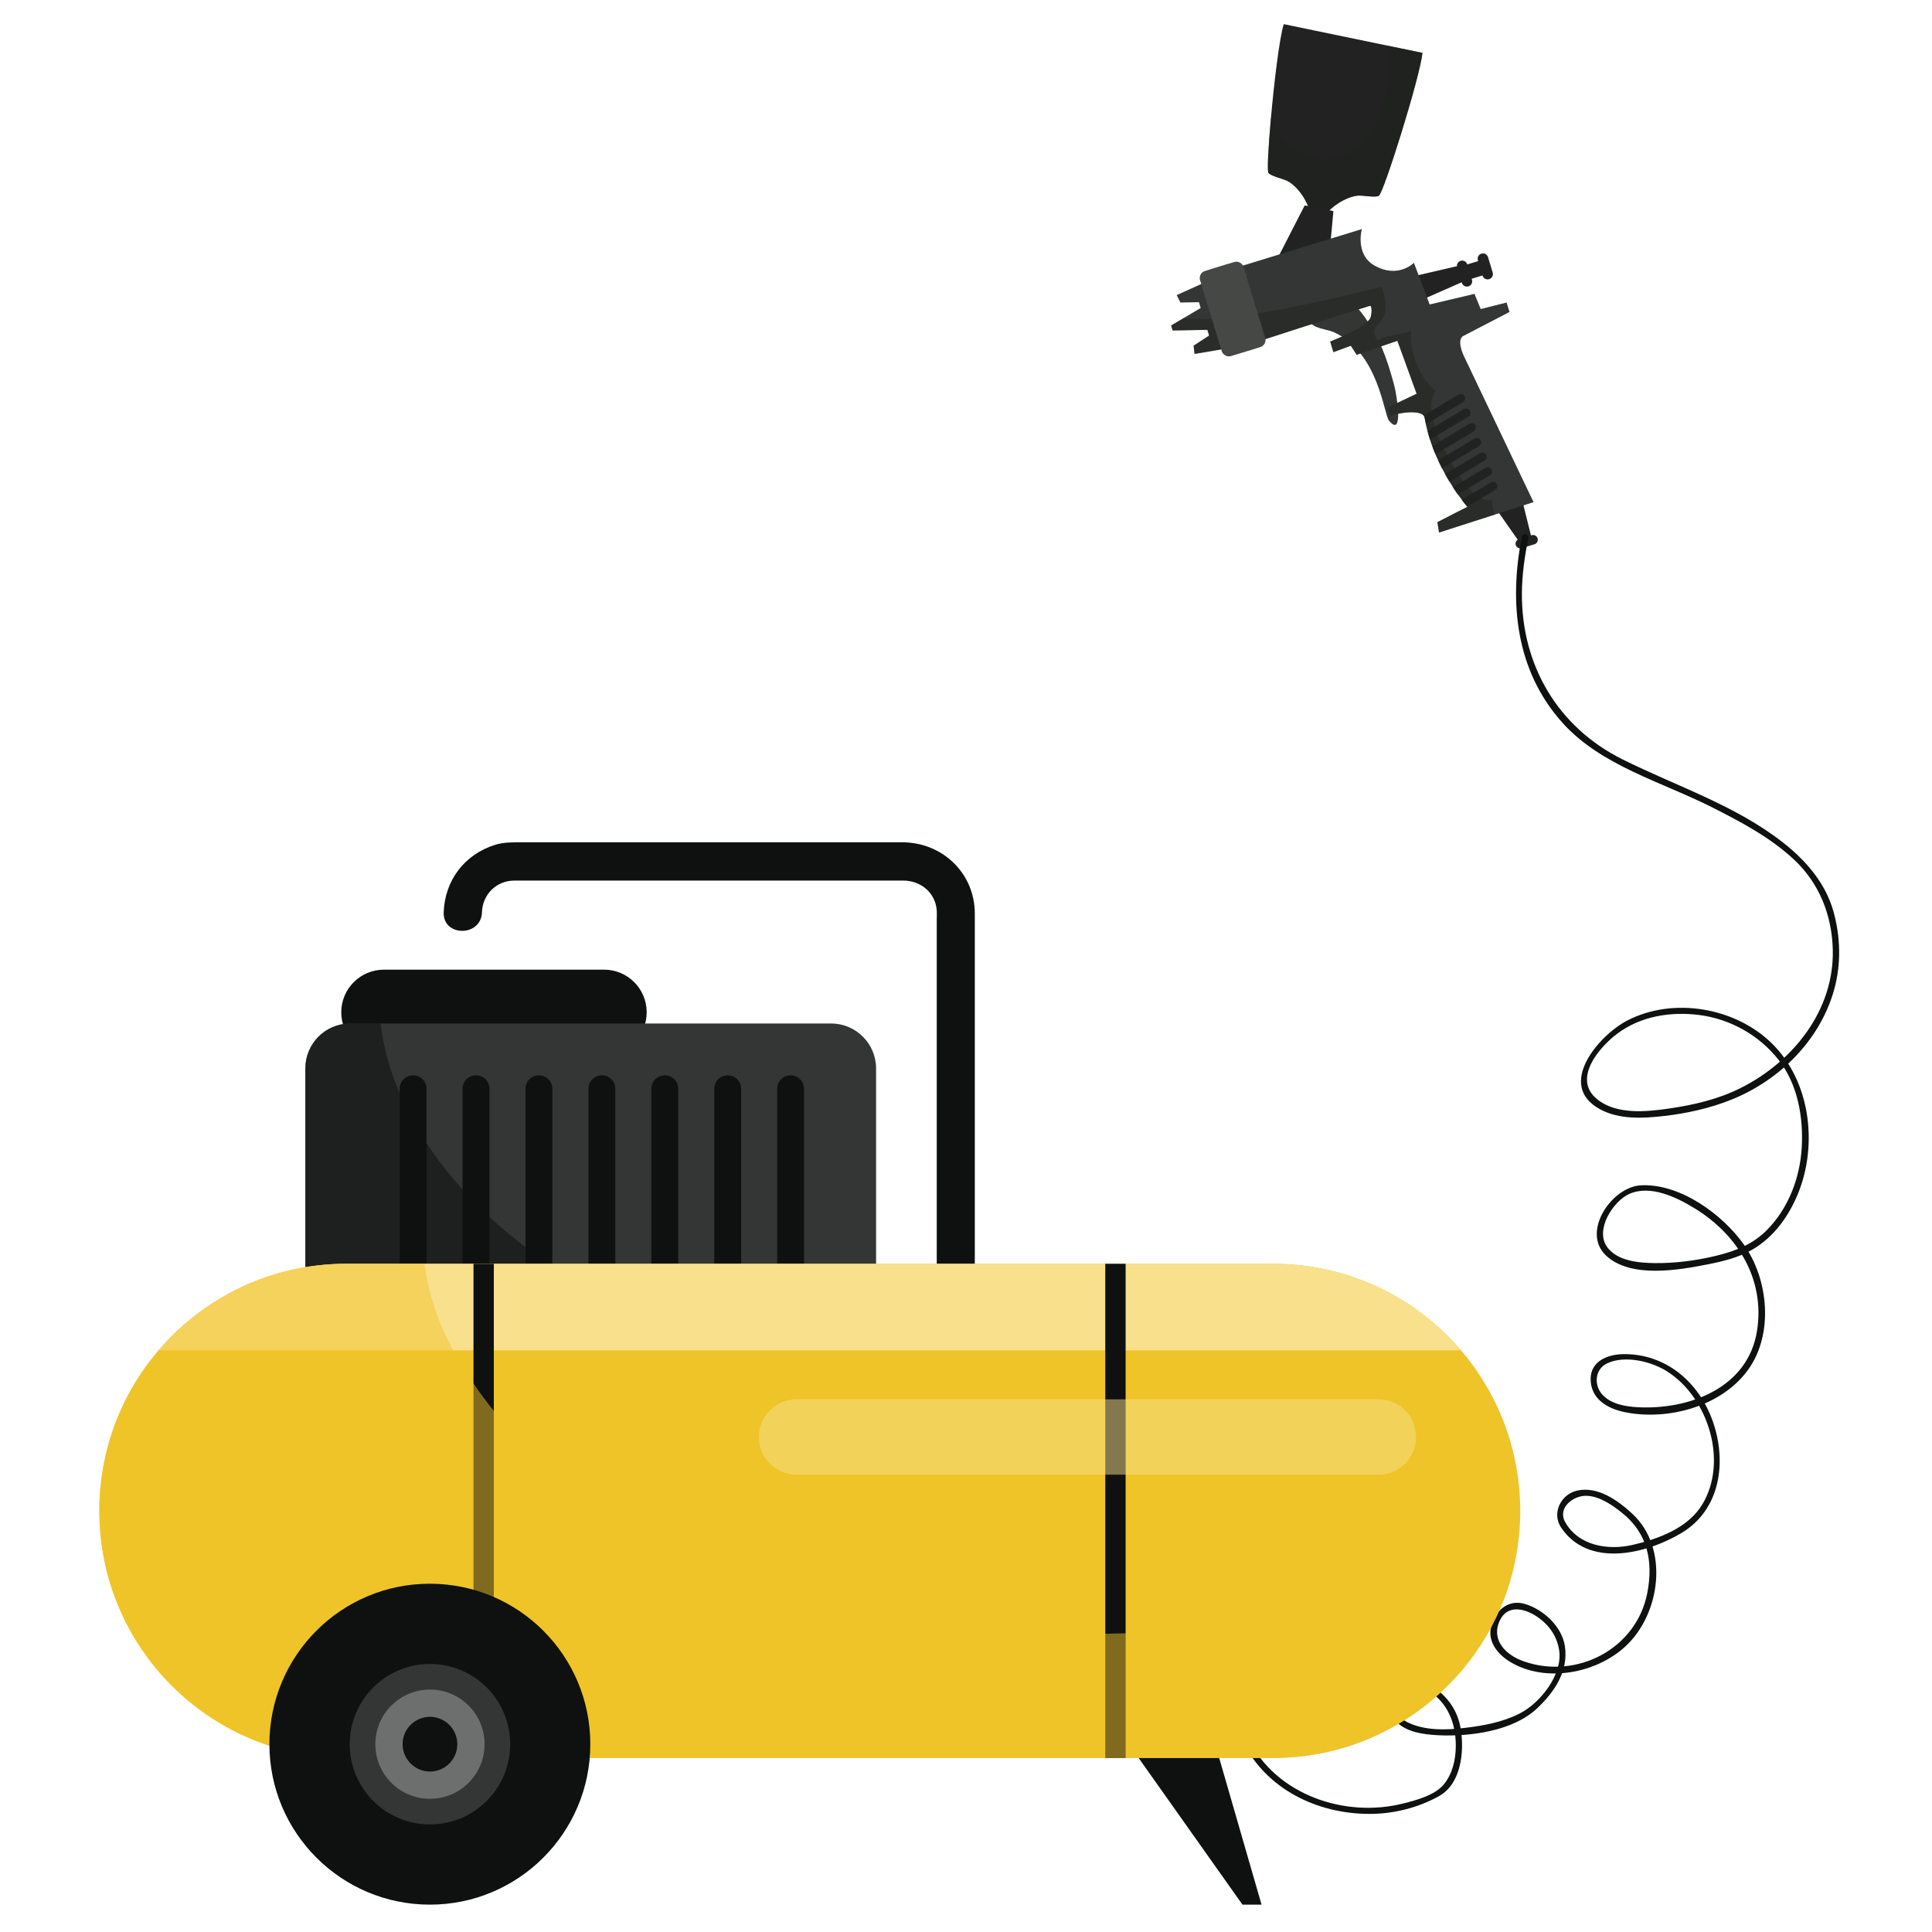
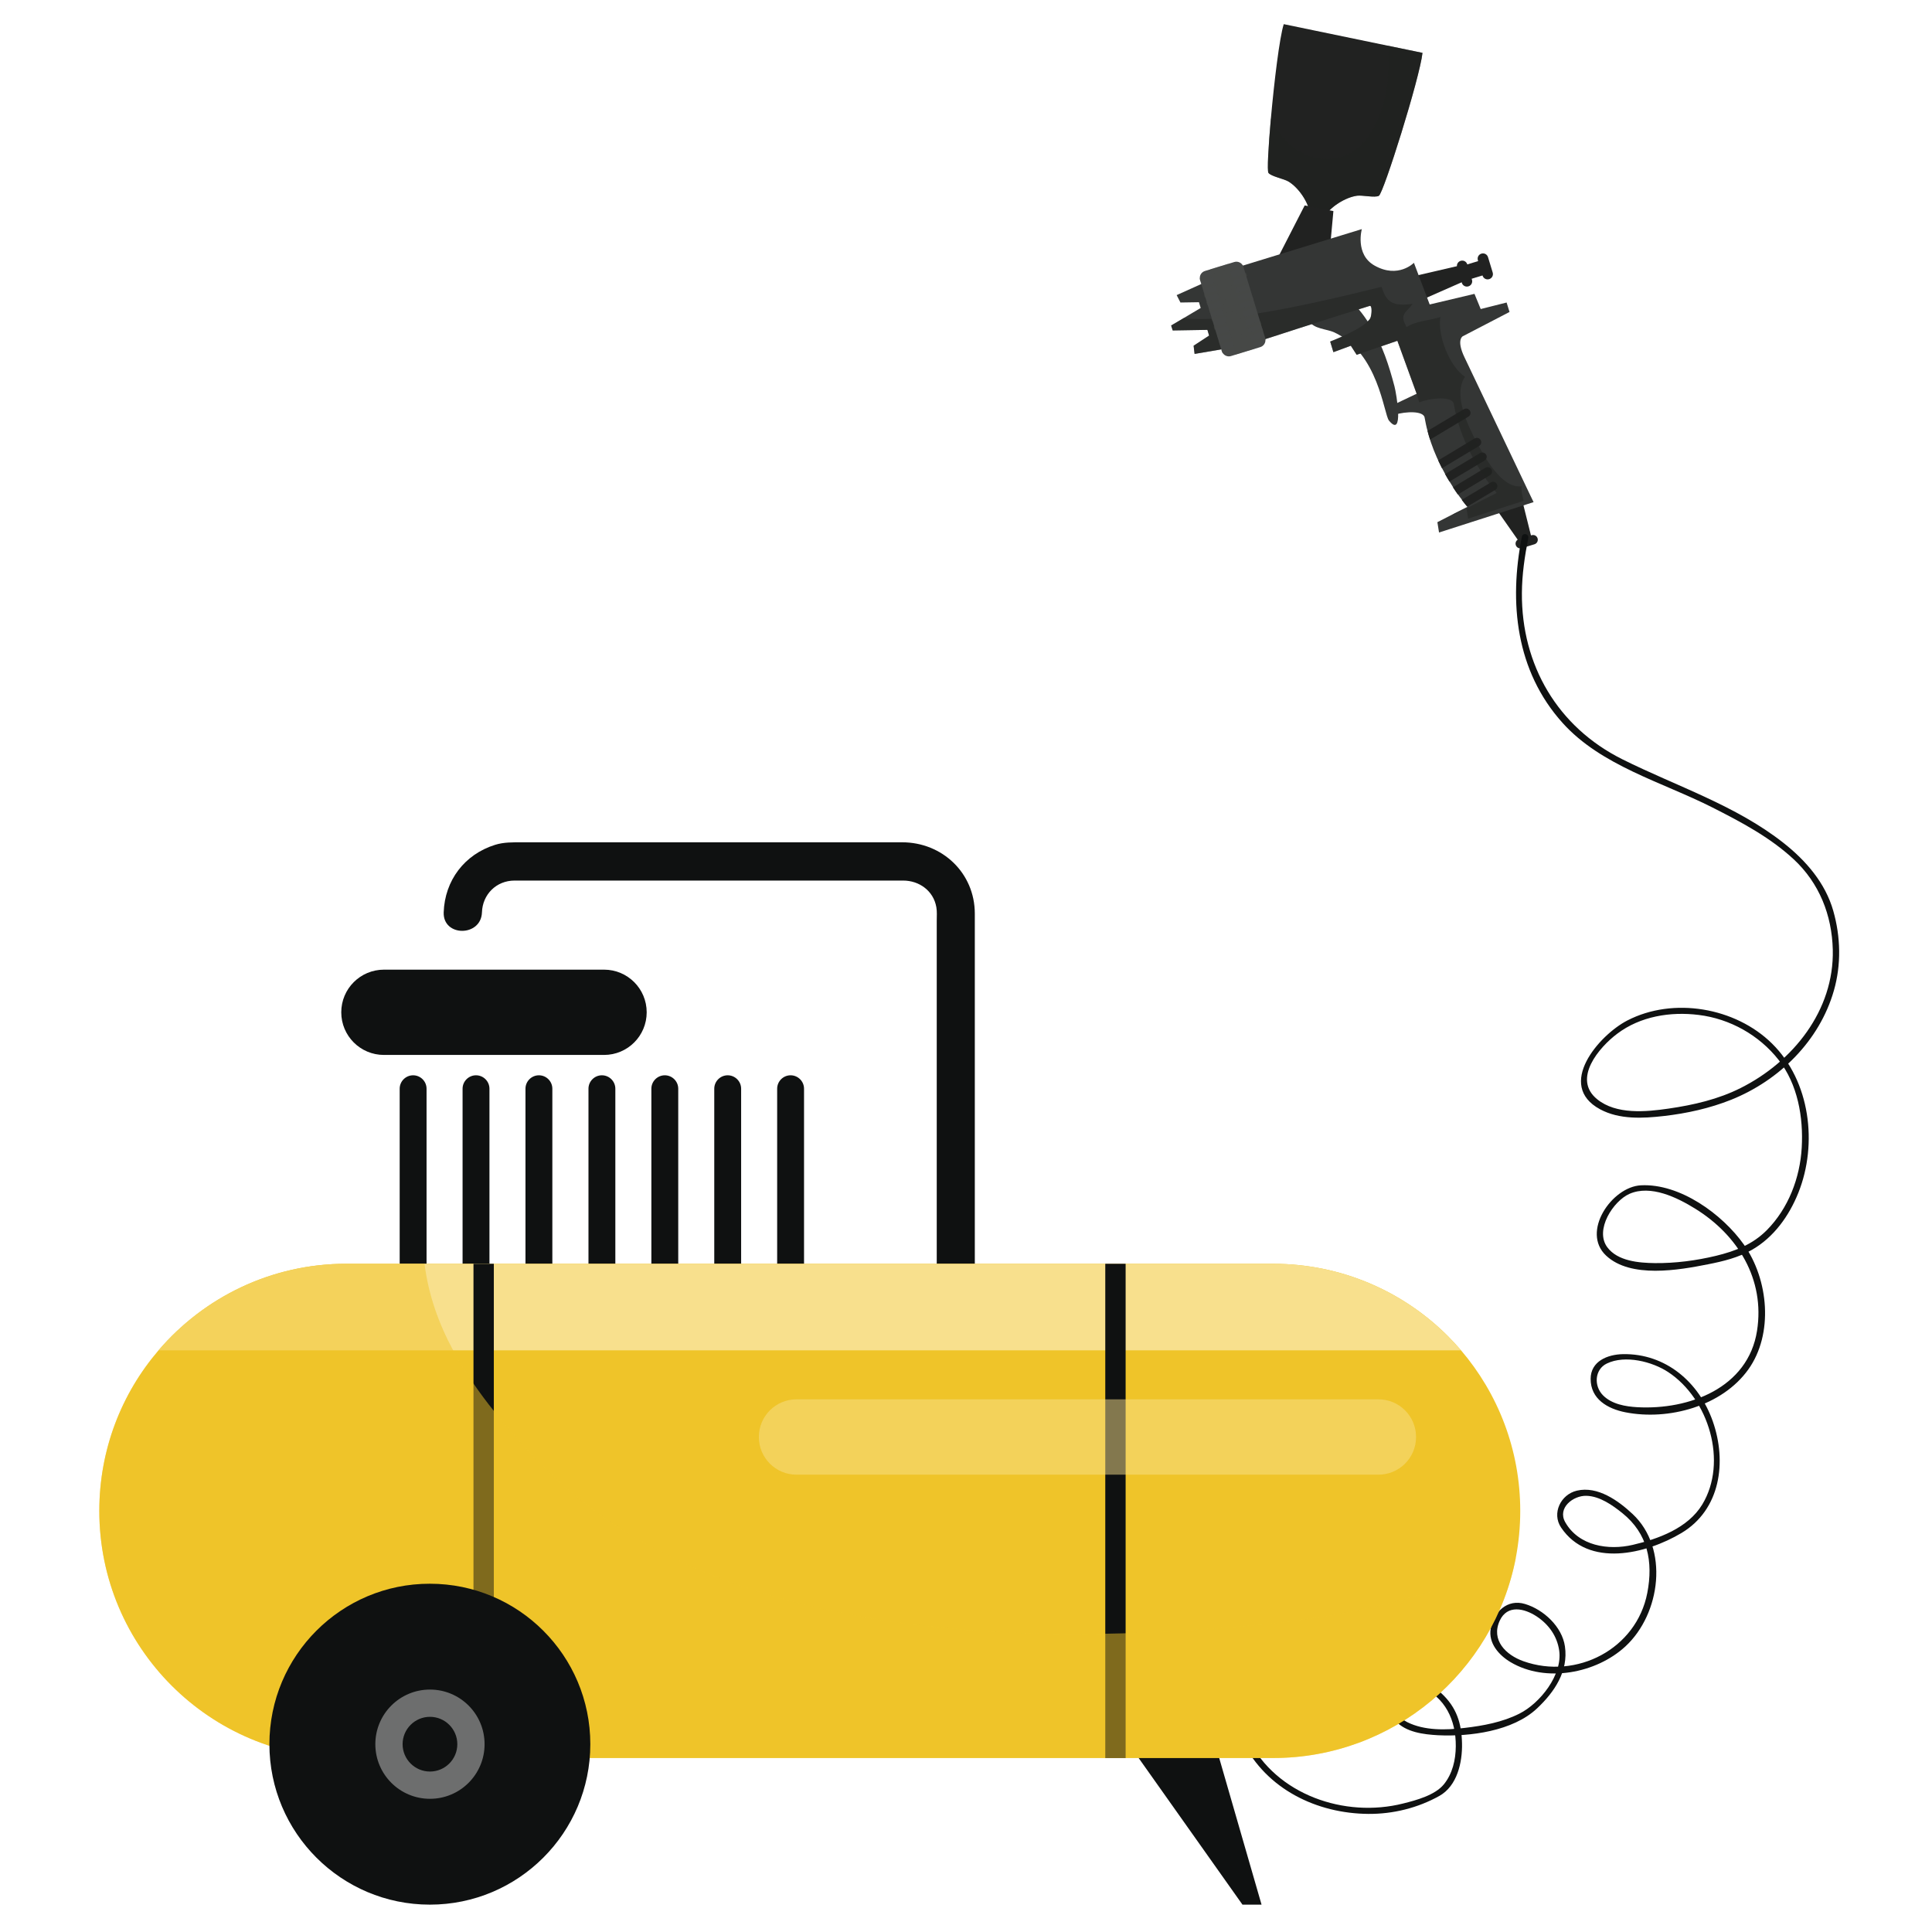
<svg xmlns="http://www.w3.org/2000/svg" version="1.1" id="Слой_1" x="0px" y="0px" viewBox="0 0 1984.3 1984.3" style="enable-background:new 0 0 1984.3 1984.3;" xml:space="preserve">
  <style type="text/css">
	.st0{fill:#A2A6AA;}
	.st1{fill:none;}
	.st2{fill:#8C9193;}
	.st3{fill:#6F7475;}
	.st4{fill:#F3D942;}
	.st5{fill:#262628;}
	.st6{fill:#E7B02E;}
	.st7{fill:#101112;}
	.st8{fill:#B5B7BA;}
	.st9{fill:#6A6C6E;}
	.st10{fill:#ECBD54;}
	.st11{fill:#212221;}
	.st12{opacity:0.5;fill:#212221;}
	.st13{fill:#343635;}
	.st14{fill:#464847;}
	.st15{opacity:0.5;fill:#464847;}
	.st16{fill:#0F1111;}
	.st17{opacity:0.6;fill:#0F1111;}
	.st18{fill:#EFC429;}
	.st19{fill:#F8E08D;}
	.st20{opacity:0.5;}
	.st21{opacity:0.5;fill:#F8E08D;}
	.st22{fill:#6D6E6E;}
</style>
  <g>
    <g>
      <g>
        <g>
          <g>
            <g>
              <g>
                <path class="st11" d="M1305.3,121.5c-2.6,29.4-4,54.2-2.5,56.1c2.8,3.6,15.8,6,20.5,8.8c10.3,6.2,21.1,21.4,22.6,35l13.3,2.7         c6.7-11.8,22.8-21.5,34.7-23.1c5.4-0.7,18.3,2.3,22.3,0.1c4.8-2.7,42-121,44.8-146.8l-142.5-29.5         C1314.1,38.7,1308.7,83.8,1305.3,121.5z" />
                <path class="st12" d="M1305.3,121.5c-2.6,29.4-4,54.2-2.5,56.1c2.8,3.6,15.8,6,20.5,8.8c10.3,6.2,21.1,21.4,22.6,35l13.3,2.7         c6.7-11.8,22.8-21.5,34.7-23.1c5.4-0.7,18.3,2.3,22.3,0.1c4.8-2.7,42-121,44.8-146.8l-35.8-7.4c3.3,32.8-2.3,67.3-19.6,92.5         c-23.9,34.6-68.3,29.2-91-2.6C1311,132,1307.9,126.9,1305.3,121.5z" />
              </g>
              <g>
                <g>
                  <polygon class="st11" points="1440.4,286.4 1498.4,272.9 1504.9,288.3 1450.2,312.4         " />
                  <path class="st11" d="M1501.4,290.5c0.9,2.9,3.9,4.5,6.8,3.6l0,0c2.9-0.9,4.5-3.9,3.6-6.8l-4.8-15.8          c-0.9-2.9-3.9-4.5-6.8-3.6l0,0c-2.9,0.9-4.5,3.9-3.6,6.8L1501.4,290.5z" />
                  <path class="st11" d="M1522.7,283.1c0.9,2.9,3.9,4.5,6.8,3.6l0,0c2.9-0.9,4.5-3.9,3.6-6.8l-4.8-15.8          c-0.9-2.9-3.9-4.5-6.8-3.6l0,0c-2.9,0.9-4.5,3.9-3.6,6.8L1522.7,283.1z" />
                </g>
                <rect x="1502.1" y="269.9" transform="matrix(0.956 -0.292 0.292 0.956 -15.071 454.372)" class="st11" width="22.3" height="15.4" />
              </g>
              <path class="st11" d="M1369.5,216.8l-4.8,52.2l-68.2,26.8L1340,211C1349.9,212.9,1359.7,214.8,1369.5,216.8z" />
              <g>
                <polygon class="st11" points="1562.6,510.6 1573.1,552.7 1561.8,558.6 1534.2,519.2        " />
                <path class="st11" d="M1556.8,559.8c0.8,2.6,3.5,4,6.1,3.2l13.1-4c2.6-0.8,4-3.5,3.2-6.1l0,0c-0.8-2.6-3.5-4-6.1-3.2l-13.1,4         C1557.4,554.5,1556,557.3,1556.8,559.8L1556.8,559.8z" />
              </g>
              <path class="st13" d="M1265.4,276.2l23.1,75.7c0,0,78.2-25.5,118.2-37.7c3-0.9,2.1,9.8,0.7,12.6c-5.7,10.5-41.2,24-41.2,24        l3.3,10.9l17.9-6.6l6,9.3l41.8-14.4l19.8,54.4l-29.9,14.2l2.7,8.9c10.8-4.4,29.4-6.1,34.3-0.8c0.6,0.7,1,1.4,1.1,2.3        c0.4,2.2,0.8,4.4,1.3,6.6c0.5,2.4,1,4.7,1.7,7c0.7,3,1.6,5.9,2.5,8.8c0.7,2.3,1.5,4.5,2.3,6.6c1,2.9,2.1,5.7,3.3,8.4        c0.9,2.2,1.8,4.3,2.8,6.3c1.3,2.8,2.6,5.4,3.9,8c1.1,2.1,2.1,4.1,3.2,6c1.5,2.7,3,5.3,4.5,7.7c1.2,2,2.5,4,3.6,5.8        c1.8,2.7,3.4,5.2,5,7.4c1.5,2.1,2.8,3.9,4.1,5.5c2.8,3.7,4.8,6.1,5.6,7c0.2,0.2,0.3,0.4,0.3,0.4l-6.2,3.1l-8.8,4.5l-16,8.2        l1.7,10.6l57-18.3l40.1-12.9c0,0-1.1-2.3-3.1-6.4c-12.6-26.5-60.3-126.6-67.8-142.2c-8.7-18.1-1.9-21.7-1.9-21.7l48.1-25        l-3-9.7l-26.6,6.7l-6.4-15.6l-46,10.9l-16.2-42.8c0,0-16.1,16.6-40.5,2.8c-20.2-11.4-13-37.4-13-37.4L1265.4,276.2z" />
              <polygon class="st13" points="1240.1,338.8 1241.8,344.7 1225.9,355.1 1226.9,363.5 1268.5,356.4 1246.9,285.8 1208.5,303.1         1212.4,310.7 1231.4,310.4 1233.2,316.3 1215.7,326.7 1202.8,334.3 1204.4,339.4       " />
              <path class="st13" d="M1352.8,304.7l12.3-4.8c16.5-4.3,36.2,24.2,43.4,36.1c11.6,19.2,18,39.2,23.7,60.7        c2.1,7.9,9.9,54-5.6,35.3c-5.4-6.5-10.6-69.7-56.4-90.7c-7.7-3.5-20.9-3.4-25.5-11.5C1338.6,319.1,1347.7,309.7,1352.8,304.7z        " />
              <g>
-                 <path class="st11" d="M1464.6,435.7l38.1-22.8c2.1-1.3,2.8-4,1.5-6.1c-1.1-1.8-3.2-2.6-5.1-2c-0.3,0.1-0.7,0.3-1,0.4         l-35.9,21.6c0.6,0.7,1,1.4,1.1,2.3C1463.7,431.3,1464.1,433.5,1464.6,435.7z" />
                <path class="st11" d="M1468.8,451.5l39.4-23.6c2.1-1.3,2.8-4,1.5-6.1c-1.1-1.8-3.2-2.6-5.1-2c-0.3,0.1-0.7,0.2-1,0.4         l-37.4,22.4C1467,445.7,1467.9,448.6,1468.8,451.5z" />
-                 <path class="st11" d="M1471.1,458.1c1,2.9,2.1,5.7,3.3,8.4l39.4-23.6c2.1-1.3,2.8-4,1.5-6.1c-1.1-1.8-3.2-2.6-5.1-2         c-0.3,0.1-0.7,0.3-1,0.4L1471.1,458.1z" />
                <path class="st11" d="M1477.1,472.9c1.3,2.8,2.6,5.4,3.9,8l38.2-22.9c2.1-1.3,2.8-4,1.5-6.1c-1.1-1.8-3.2-2.6-5.1-2         c-0.3,0.1-0.7,0.2-1,0.4L1477.1,472.9z" />
                <path class="st11" d="M1484.2,486.9c1.5,2.7,3,5.3,4.5,7.7l36.1-21.6c2.1-1.3,2.8-4,1.5-6.1c-1.1-1.8-3.2-2.5-5.1-2         c-0.3,0.1-0.7,0.3-1,0.4L1484.2,486.9z" />
                <path class="st11" d="M1492.3,500.5c1.8,2.7,3.4,5.2,5,7.4l33-19.8c2.1-1.3,2.8-4,1.5-6.1c-1.1-1.8-3.2-2.6-5.1-2         c-0.3,0.1-0.7,0.3-1,0.4L1492.3,500.5z" />
                <path class="st11" d="M1531.2,495.5l-29.9,17.9c2.8,3.7,4.8,6.1,5.6,7l28.9-17.3c2.1-1.3,2.8-4,1.5-6.1         c-1.1-1.8-3.2-2.6-5.1-2C1531.9,495.1,1531.5,495.3,1531.2,495.5z" />
                <path class="st11" d="M1492.3,528.4c0.8,0,1.6-0.2,2.3-0.6l6.4-3.8L1492.3,528.4z" />
              </g>
-               <path class="st12" d="M1419,294.7c-5.2,0.7-77.8,20.3-139.1,29l8.6,28.2c0,0,78.2-25.5,118.2-37.7c3-0.9,2.1,9.8,0.7,12.6        c-5.7,10.5-41.2,24-41.2,24l3.3,10.9l17.9-6.6l6,9.3l41.8-14.4l19.8,54.4l-29.9,14.2l2.7,8.9c10.8-4.4,29.4-6.1,34.3-0.8        c0.6,0.7,1,1.4,1.1,2.3c0.4,2.2,0.8,4.4,1.3,6.6c0.5,2.4,1,4.7,1.7,7c0.7,3,1.6,5.9,2.5,8.8c0.7,2.3,1.5,4.5,2.3,6.6        c1,2.9,2.1,5.7,3.3,8.4c0.9,2.2,1.8,4.3,2.8,6.3c1.3,2.8,2.6,5.4,3.9,8c1.1,2.1,2.1,4.1,3.2,6c1.5,2.7,3,5.3,4.5,7.7        c1.2,2,2.5,4,3.6,5.8c1.8,2.7,3.4,5.2,5,7.4c1.5,2.1,2.8,3.9,4.1,5.5c2.8,3.7,4.8,6.1,5.6,7c0.2,0.2,0.3,0.4,0.3,0.4l-6.2,3.1        l-8.8,4.5l-16,8.2l1.7,10.6l57-18.3c-1.2-4.9-2.8-10.1-2-15c-20.5,3-38.5-30.8-46.5-45.7c-8.8-16.5-24.3-48.7-11.7-66.7        c-15.8-10.3-28.6-42.8-25.3-61.4c-11.1,3.7-25.6,4-34.8,10.4c-2.4-5.5-4.7-8.5-2.4-13.3c1.8-3.8,6.5-6.6,8.5-10.7        C1425.6,316.2,1422.7,304.9,1419,294.7z" />
+               <path class="st12" d="M1419,294.7c-5.2,0.7-77.8,20.3-139.1,29l8.6,28.2c0,0,78.2-25.5,118.2-37.7c3-0.9,2.1,9.8,0.7,12.6        c-5.7,10.5-41.2,24-41.2,24l3.3,10.9l17.9-6.6l6,9.3l41.8-14.4l19.8,54.4l2.7,8.9c10.8-4.4,29.4-6.1,34.3-0.8        c0.6,0.7,1,1.4,1.1,2.3c0.4,2.2,0.8,4.4,1.3,6.6c0.5,2.4,1,4.7,1.7,7c0.7,3,1.6,5.9,2.5,8.8c0.7,2.3,1.5,4.5,2.3,6.6        c1,2.9,2.1,5.7,3.3,8.4c0.9,2.2,1.8,4.3,2.8,6.3c1.3,2.8,2.6,5.4,3.9,8c1.1,2.1,2.1,4.1,3.2,6c1.5,2.7,3,5.3,4.5,7.7        c1.2,2,2.5,4,3.6,5.8c1.8,2.7,3.4,5.2,5,7.4c1.5,2.1,2.8,3.9,4.1,5.5c2.8,3.7,4.8,6.1,5.6,7c0.2,0.2,0.3,0.4,0.3,0.4l-6.2,3.1        l-8.8,4.5l-16,8.2l1.7,10.6l57-18.3c-1.2-4.9-2.8-10.1-2-15c-20.5,3-38.5-30.8-46.5-45.7c-8.8-16.5-24.3-48.7-11.7-66.7        c-15.8-10.3-28.6-42.8-25.3-61.4c-11.1,3.7-25.6,4-34.8,10.4c-2.4-5.5-4.7-8.5-2.4-13.3c1.8-3.8,6.5-6.6,8.5-10.7        C1425.6,316.2,1422.7,304.9,1419,294.7z" />
              <path class="st12" d="M1240.1,338.8l1.8,5.8l-15.9,10.4l1,8.5l41.6-7.1l-9.2-30.2c-17,1.7-32.2,2.1-43.6,0.5l-12.8,7.6        l1.6,5.1L1240.1,338.8z" />
              <g>
                <g>
                  <path class="st14" d="M1232.6,287.8l22.3,72.9c0.2,0.7,0.5,1.3,0.9,1.9c1.8,2.7,5.2,4.1,8.5,3.1l30.1-9.2          c3.3-1,5.4-4.1,5.3-7.3c0-0.7-0.1-1.4-0.3-2.1l-22.3-72.9c-0.2-0.7-0.5-1.4-0.9-2c-1.8-2.7-5.2-4.1-8.5-3.1l-30.1,9.2          c-3.3,1-5.4,4-5.3,7.3C1232.3,286.4,1232.4,287.1,1232.6,287.8z" />
                  <rect x="1256.3" y="271.8" transform="matrix(0.956 -0.292 0.292 0.956 -37.519 383.656)" class="st15" width="19.4" height="91.3" />
                </g>
                <g>
                  <path class="st15" d="M1232.6,287.8l0.4,1.2l44.5-13.6l-0.4-1.2c-0.2-0.7-0.5-1.4-0.9-2l-43.9,13.4          C1232.3,286.4,1232.4,287.1,1232.6,287.8z" />
                  <rect x="1234" y="287.1" transform="matrix(0.957 -0.292 0.292 0.957 -29.55 379.514)" class="st15" width="46.6" height="3.4" />
                  <rect x="1236.5" y="295.3" transform="matrix(0.956 -0.292 0.292 0.956 -31.799 381.1)" class="st15" width="46.6" height="3.4" />
                  <rect x="1239" y="303.5" transform="matrix(0.956 -0.292 0.292 0.956 -34.094 382.008)" class="st15" width="46.6" height="3.4" />
                  <rect x="1241.5" y="311.7" transform="matrix(0.956 -0.293 0.293 0.956 -36.333 383.933)" class="st15" width="46.6" height="3.4" />
                  <rect x="1244" y="319.8" transform="matrix(0.956 -0.292 0.292 0.956 -38.672 383.927)" class="st15" width="46.6" height="3.4" />
                  <rect x="1246.5" y="328" transform="matrix(0.956 -0.292 0.292 0.956 -40.919 385.858)" class="st15" width="46.6" height="3.4" />
                  <rect x="1249" y="336.2" transform="matrix(0.957 -0.291 0.291 0.957 -43.265 385.294)" class="st15" width="46.6" height="3.4" />
                  <rect x="1251.5" y="344.4" transform="matrix(0.956 -0.293 0.293 0.956 -45.482 388.296)" class="st15" width="46.6" height="3.4" />
                  <path class="st15" d="M1254.5,359.5l0.4,1.3c0.2,0.7,0.5,1.3,0.9,1.9l43.9-13.4c0-0.7-0.1-1.4-0.3-2.1l-0.4-1.3          L1254.5,359.5z" />
                </g>
              </g>
            </g>
          </g>
        </g>
      </g>
      <g>
        <path class="st16" d="M1563.1,551.1c-13.5,68-6.2,138,41.7,191.3c39.6,44.1,102.3,60.8,153.7,86.8c29.6,15,59.2,30.6,83.7,53.3     c26.3,24.4,39.3,57.3,40.2,92.9c1.5,62.4-40.9,115.1-94.5,142c-23.2,11.7-48.6,17.5-74.1,21.2c-23.4,3.4-53.8,6.3-73.4-9.6     c-25.9-21,2.3-53.6,20.6-67.3c23.7-17.9,54.6-22.9,83.6-19.3c32.1,3.9,62.1,20.7,82.1,46.1c19.7,25,25.6,59.1,23.8,90.2     c-1.8,31.2-13.7,62.3-35.8,84.7c-14.7,14.8-32.5,21.6-52.2,26.4c-20.4,4.9-41.7,7.7-62.8,7.5c-16.4-0.2-38.3-2-48.9-16.3     c-13.2-17.8,6.1-47.4,22.7-54.8c21.9-9.7,49.2,3.8,67.6,15.2c43.8,27.1,71.8,72.6,63.5,125.4c-9.2,58.8-69.9,81.4-122.9,78.5     c-12.3-0.7-26.2-3.1-35.2-12.1c-9.8-9.8-8.7-26.8,3.9-32.8c18.7-9,46.5-2,62.9,8.8c41.7,27.4,61.5,92.4,35,136.1     c-14.8,24.3-45.1,35.3-71.4,41.4c-24.9,5.8-55.4,1.2-69.3-23.3c-8.3-14.7,8.2-27.5,21.8-27.1c13.7,0.4,26.7,9.6,36.9,17.8     c26,20.9,31.8,49.7,25.6,81.9c-11.1,57.7-72.8,89.5-127.2,70.2c-18.1-6.4-33.5-21.7-24.4-41.6c7.8-16.9,25.4-12.7,38-4.4     c12.4,8.2,21,20.3,23.1,35c3.6,24.9-19.6,54.2-41,64.9c-17.2,8.7-37.2,12.4-56.2,14.6c-19.1,2.3-41.1,2.9-58.8-5.9     c-7.5-3.7-12-10.4-12.9-18.6c-1.8-17.6,11-24.7,26.1-18.2c26,11.3,36.8,34.7,36.6,61.6c-0.1,13.9-3.4,28.2-12.3,39.1     c-9.1,11.1-28.4,16.3-41.7,19.6c-60,15.2-130.5-9-158.8-65.9c-1.8-3.7-7.7-1.2-5.9,2.5c24.3,48.7,75.9,73.7,128.9,74.1     c25.4,0.2,50.8-6.1,73-18.5c18.3-10.3,23.6-34.5,23.2-53.8c-0.4-20.9-5.7-37.2-21.1-51.5c-10.1-9.3-33.9-25.6-46.8-12     c-10.2,10.7-9.9,29.6-0.2,40.4c10.4,11.6,28.9,13.8,43.4,14.6c32.7,1.6,76.8-4.1,101.7-27.5c17.9-16.8,32.4-38.2,28.7-63.7     c-2.9-20.3-22-37.9-41-43.6c-18.1-5.5-32.1,8.1-35.2,25.2c-2.7,15,8.4,27.4,20.3,34.5c36.3,21.6,88.2,11.5,118.1-16.2     c36.2-33.5,44.9-100.8,7.3-135.9c-14.6-13.7-35.9-29-57.2-24c-16.7,3.9-26,23.3-16.3,37.8c28.1,41.9,87.5,27.3,123.7,5.7     c40.2-24,46.7-73.2,32.2-114.6c-14.2-40.5-48.6-69.9-92.3-69.1c-15.8,0.3-33.1,7.2-33.2,25.3c-0.1,20.9,17.5,30.8,35.6,34.4     c44.5,8.8,99.4-6.3,126.3-43.9c26.2-36.6,20.8-92.5-4.4-128.2c-22.2-31.4-65.9-63.1-105.9-61c-29.8,1.5-61.7,47.9-35.7,72.2     c25.2,23.6,74.6,14.9,104.7,8.9c15.4-3,31.3-6.9,45-14.8c22.6-12.9,38.3-35,47.8-58.8c20-50.1,12.1-114.5-27.1-153.1     c-37.6-37.1-101.4-48.1-148.6-23.7c-29.1,15-73.7,66.5-28,91.2c19.8,10.7,44,9.4,65.7,6.9c23.5-2.7,47-7.9,69-16.7     c49.3-19.8,90.6-60.4,105.4-112c7.7-26.7,7-55.4-0.6-82c-8.1-28.6-28.1-51.6-50.9-69.6c-49.1-38.8-110.5-58.5-165.8-86.1     c-66.4-33.2-103.6-96.7-103.1-170.7c0.1-19,2.9-38,6.6-56.6C1570.2,547.9,1563.9,547.1,1563.1,551.1z" />
        <g>
          <polygon class="st16" points="1244.7,1779.6 1295.7,1956.2 1276.1,1956.2 1142.7,1767.8     " />
          <g>
            <path class="st16" d="M350.5,1039.7c0,24.2,19.6,43.8,43.8,43.8h226.1c24.2,0,43.8-19.6,43.8-43.8l0,0       c0-24.2-19.6-43.8-43.8-43.8H394.4C370.1,995.9,350.5,1015.5,350.5,1039.7L350.5,1039.7z" />
            <g>
-               <path class="st13" d="M313.6,1097.4v253.8c0,25.5,20.7,46.2,46.2,46.2h493.8c20.2,0,37.3-12.9,43.6-31        c1.7-4.8,2.6-9.9,2.6-15.2v-253.8c0-25.5-20.7-46.2-46.2-46.2H359.7C334.2,1051.2,313.6,1071.9,313.6,1097.4z" />
-               <path class="st17" d="M313.6,1097.4v253.8c0,25.5,20.7,46.2,46.2,46.2h493.8c20.2,0,37.3-12.9,43.6-31        c-88.6,9.7-176.4,6.7-260.5-28.9c-117.5-49.8-231.3-163.2-245.8-286.3h-31.1C334.2,1051.2,313.6,1071.9,313.6,1097.4z" />
              <g>
                <path class="st16" d="M798.2,1298.2c0,7.6,6.2,13.9,13.8,13.9l0,0c7.6,0,13.8-6.2,13.8-13.9v-180c0-7.6-6.2-13.8-13.8-13.8         l0,0c-7.6,0-13.8,6.2-13.8,13.8V1298.2z" />
                <path class="st16" d="M733.6,1298.2c0,7.6,6.2,13.9,13.8,13.9l0,0c7.6,0,13.8-6.2,13.8-13.9v-180c0-7.6-6.2-13.8-13.8-13.8         l0,0c-7.6,0-13.8,6.2-13.8,13.8V1298.2z" />
                <path class="st16" d="M669,1298.2c0,7.6,6.2,13.9,13.8,13.9l0,0c7.6,0,13.8-6.2,13.8-13.9v-180c0-7.6-6.2-13.8-13.8-13.8l0,0         c-7.6,0-13.8,6.2-13.8,13.8V1298.2z" />
                <path class="st16" d="M604.4,1298.2c0,7.6,6.2,13.9,13.8,13.9l0,0c7.6,0,13.8-6.2,13.8-13.9v-180c0-7.6-6.2-13.8-13.8-13.8         l0,0c-7.6,0-13.8,6.2-13.8,13.8V1298.2z" />
                <path class="st16" d="M539.7,1298.2c0,7.6,6.2,13.9,13.8,13.9l0,0c7.6,0,13.8-6.2,13.8-13.9v-180c0-7.6-6.2-13.8-13.8-13.8         l0,0c-7.6,0-13.8,6.2-13.8,13.8V1298.2z" />
                <path class="st16" d="M475.1,1298.2c0,7.6,6.2,13.9,13.8,13.9l0,0c7.6,0,13.8-6.2,13.8-13.9v-180c0-7.6-6.2-13.8-13.8-13.8         l0,0c-7.6,0-13.8,6.2-13.8,13.8V1298.2z" />
                <path class="st16" d="M410.5,1298.2c0,7.6,6.2,13.9,13.8,13.9l0,0c7.6,0,13.8-6.2,13.8-13.9v-180c0-7.6-6.2-13.8-13.8-13.8         l0,0c-7.6,0-13.8,6.2-13.8,13.8V1298.2z" />
              </g>
            </g>
          </g>
          <path class="st16" d="M929.4,1500.9c18.5-0.6,32.7-14.9,32.7-33.5c0-5.2,0-10.3,0-15.5c0-26.1,0-52.1,0-78.2      c0-82.4,0-164.8,0-247.1c0-60.3,0-120.6,0-180.9c0-4.5,0.4-9.5-0.4-13.9c-2.9-16.9-17.6-27.4-34.1-27.4c-21.1,0-42.3,0-63.4,0      c-77.4,0-154.9,0-232.3,0c-28.5,0-57,0-85.6,0c-5.9,0-11.8,0-17.8,0c-18.7,0-32.9,14.2-33.5,32.7c-0.9,25.2-40.1,25.3-39.3,0      c1.1-32.8,21.4-59.6,52.8-69.4c8.9-2.8,18.4-2.6,27.6-2.6c26.6,0,53.2,0,79.8,0c81.4,0,162.7,0,244.1,0c22.2,0,44.4,0,66.6,0      c41.2,0,74.6,31.6,74.6,73.3c0,51.2,0,102.4,0,153.7c0,83.8,0,167.6,0,251.4c0,30.7,0,61.4,0,92.1c0,16.1,0.9,32.4-1.8,48.4      c-5.7,33.3-38.2,55.1-70.2,56.2C904.1,1541,904.2,1501.8,929.4,1500.9L929.4,1500.9z" />
          <g>
            <path class="st18" d="M102,1551.8c0,140.2,113.6,253.8,253.8,253.8h951.8c123.6,0,226.6-88.4,249.2-205.4       c3-15.7,4.6-31.9,4.6-48.4c0-62.9-22.9-120.5-60.8-164.9c-4.3-5-8.8-9.9-13.5-14.6c-45.9-45.9-109.4-74.3-179.5-74.3H355.8       c-77.2,0-146.4,34.5-193,89C124.8,1431.3,102,1488.9,102,1551.8z" />
            <path class="st19" d="M162.8,1386.9h1337.8c-4.3-5-8.8-9.9-13.5-14.6c-45.9-45.9-109.4-74.3-179.5-74.3H355.8       C278.5,1298,209.3,1332.5,162.8,1386.9z" />
            <rect x="486.3" y="1298" class="st16" width="20.9" height="507.6" />
            <rect x="1135.2" y="1298" class="st16" width="20.9" height="507.6" />
            <g class="st20">
              <path class="st18" d="M102,1551.8c0,140.2,113.6,253.8,253.8,253.8h951.8c123.6,0,226.6-88.4,249.2-205.4        c-77.5,39.2-175.4,59.9-259.4,68.1c-240.2,23.5-570.7,19.4-748.6-171.5c-14.7-15.7-28.7-31.6-41.6-47.7        c-7.4-9.2-14.4-18.6-20.9-28.1c-7.7-11.1-14.7-22.4-20.9-34.1c-14.9-27.7-25.4-57-29.4-89h-80.2c-77.2,0-146.4,34.5-193,89        C124.8,1431.3,102,1488.9,102,1551.8z" />
            </g>
            <path class="st21" d="M779.4,1475.9c0,21.4,17.3,38.7,38.7,38.7h597.6c21.4,0,38.7-17.3,38.7-38.7l0,0       c0-21.4-17.3-38.7-38.7-38.7H818.1C796.7,1437.2,779.4,1454.5,779.4,1475.9L779.4,1475.9z" />
          </g>
          <g>
            <path class="st16" d="M276.7,1791.4c0,91,73.8,164.8,164.8,164.8c91,0,164.8-73.8,164.8-164.8c0-91-73.8-164.8-164.8-164.8       C350.6,1626.5,276.7,1700.3,276.7,1791.4z" />
-             <path class="st13" d="M359.2,1791.4c0,45.5,36.9,82.4,82.4,82.4c45.5,0,82.4-36.9,82.4-82.4c0-45.5-36.9-82.4-82.4-82.4       C396.1,1709,359.2,1745.9,359.2,1791.4z" />
            <path class="st22" d="M385.5,1791.4c0,31,25.1,56.1,56.1,56.1c31,0,56.1-25.1,56.1-56.1c0-31-25.1-56.1-56.1-56.1       C410.6,1735.3,385.5,1760.4,385.5,1791.4z" />
            <path class="st16" d="M413.5,1791.4c0,15.5,12.6,28.1,28.1,28.1c15.5,0,28.1-12.6,28.1-28.1c0-15.5-12.6-28.1-28.1-28.1       C426.1,1763.3,413.5,1775.9,413.5,1791.4z" />
          </g>
        </g>
      </g>
    </g>
  </g>
</svg>